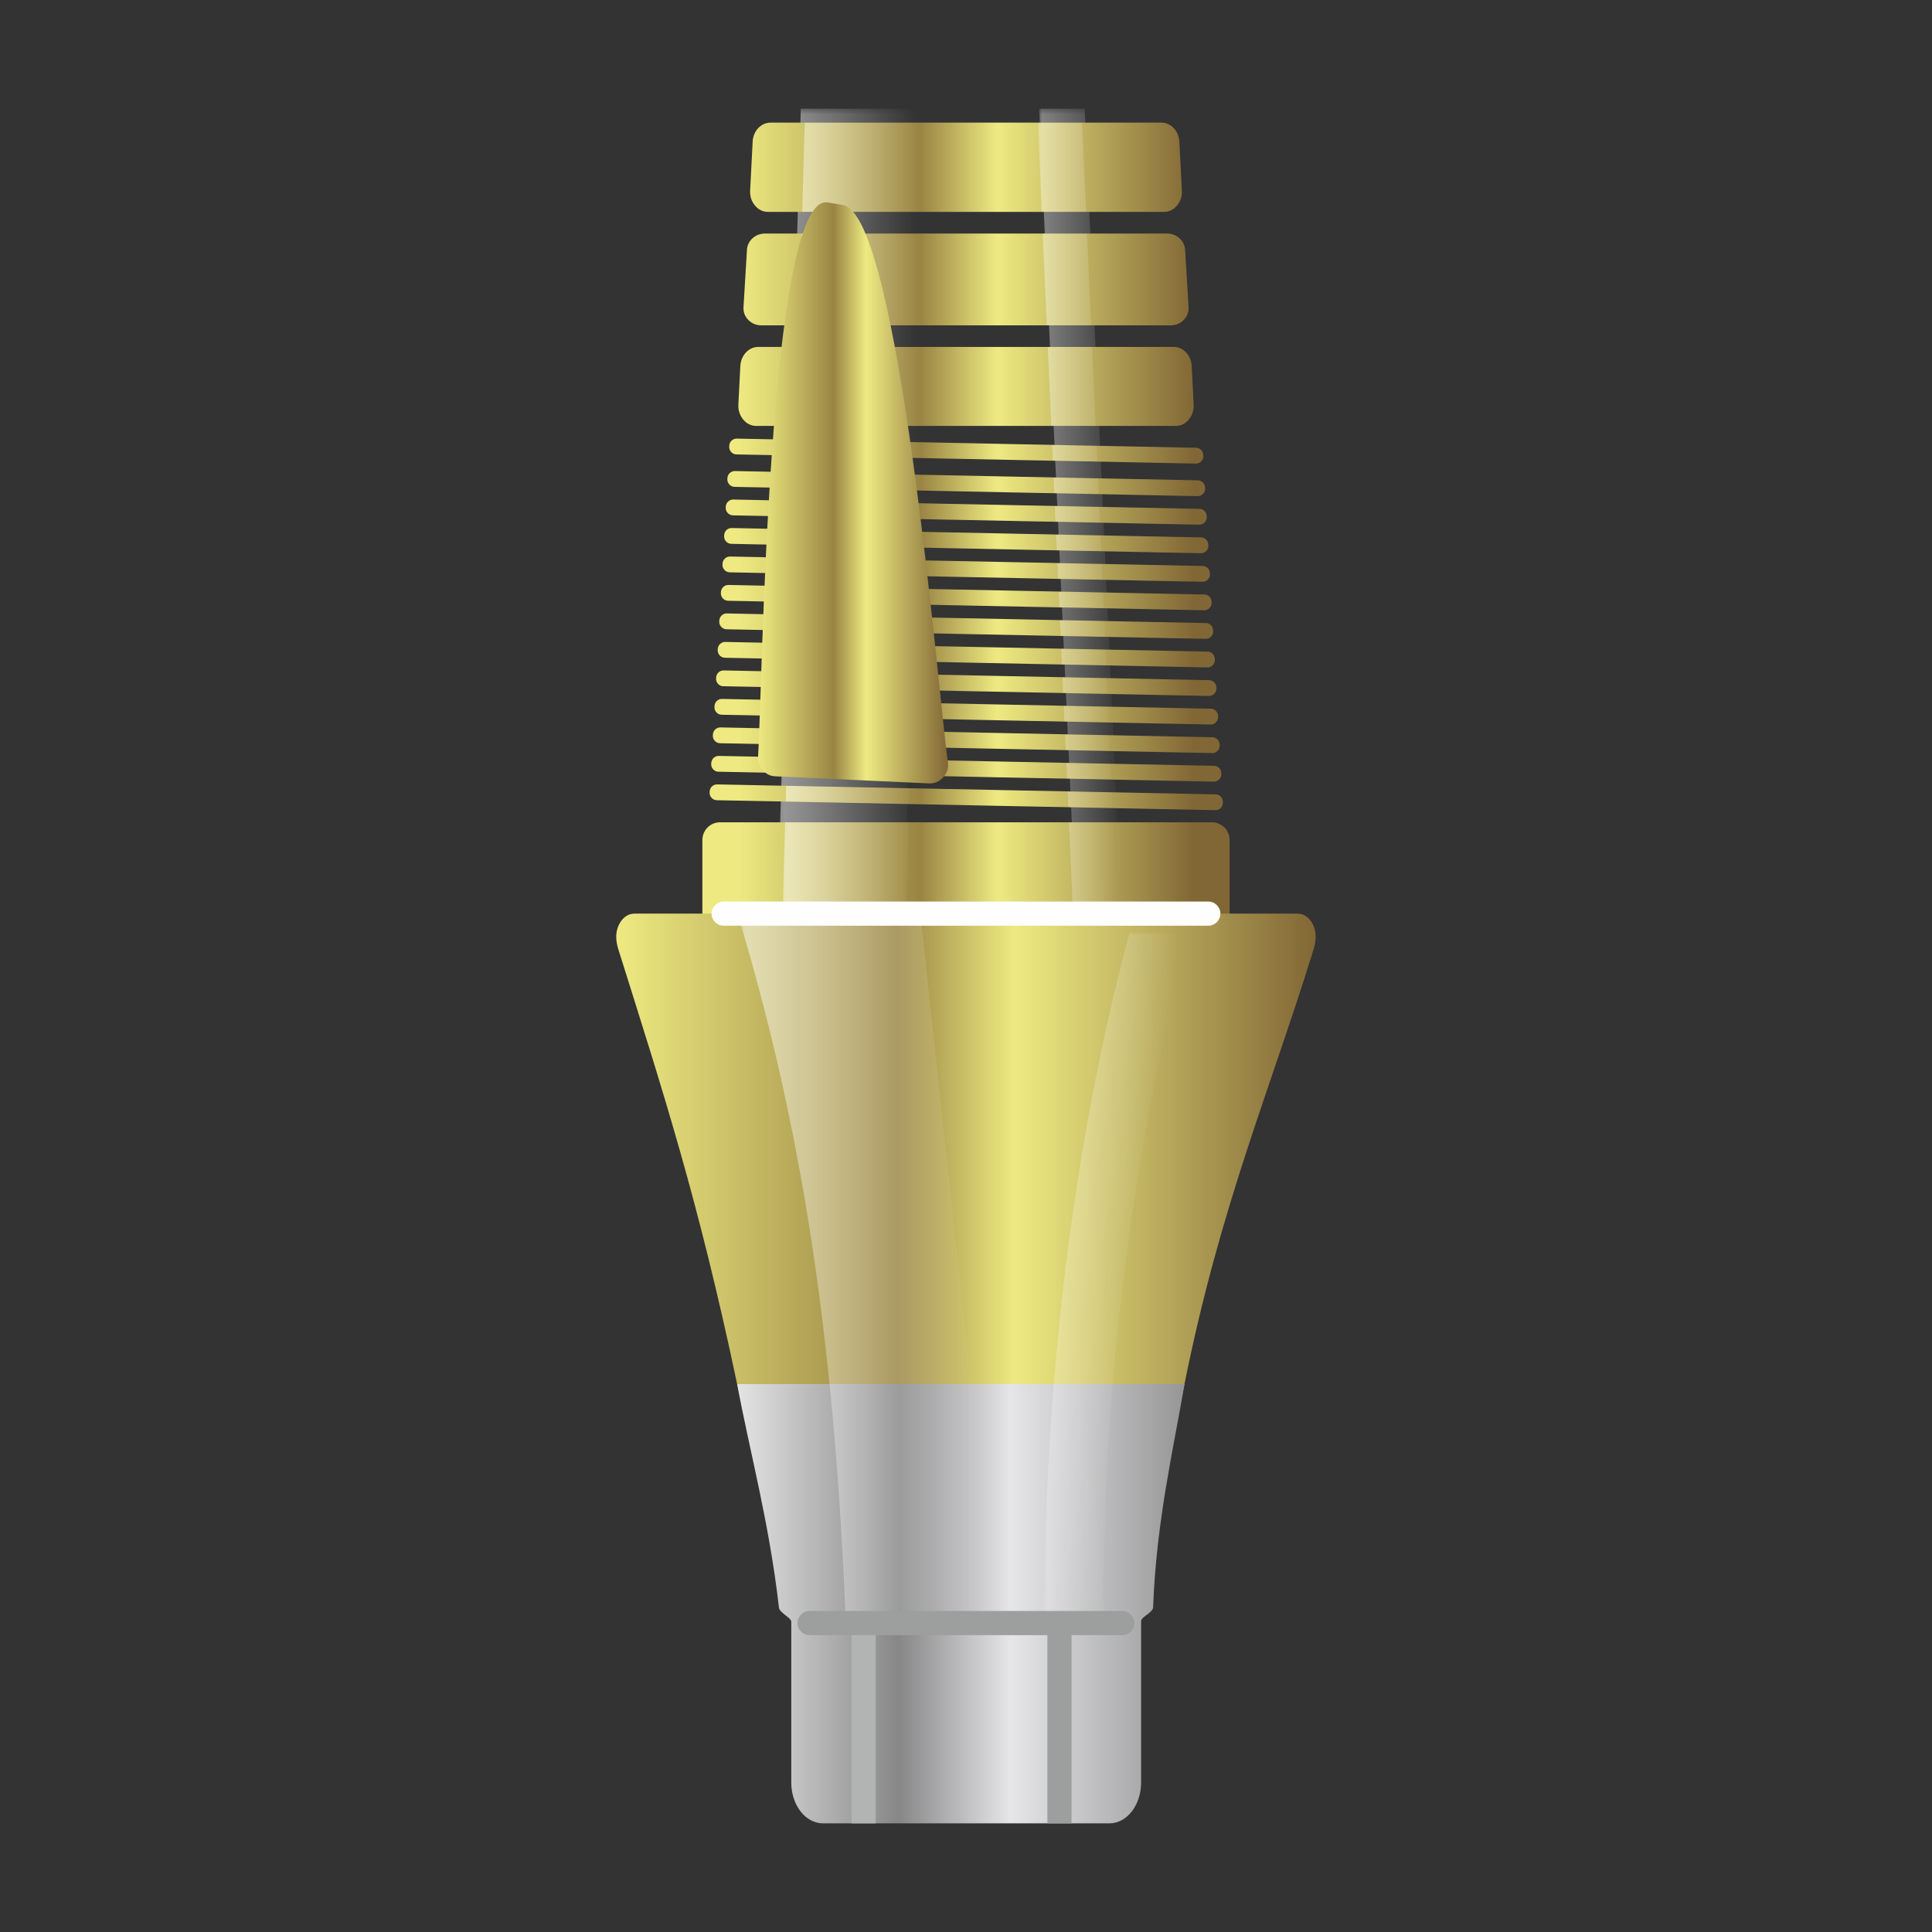
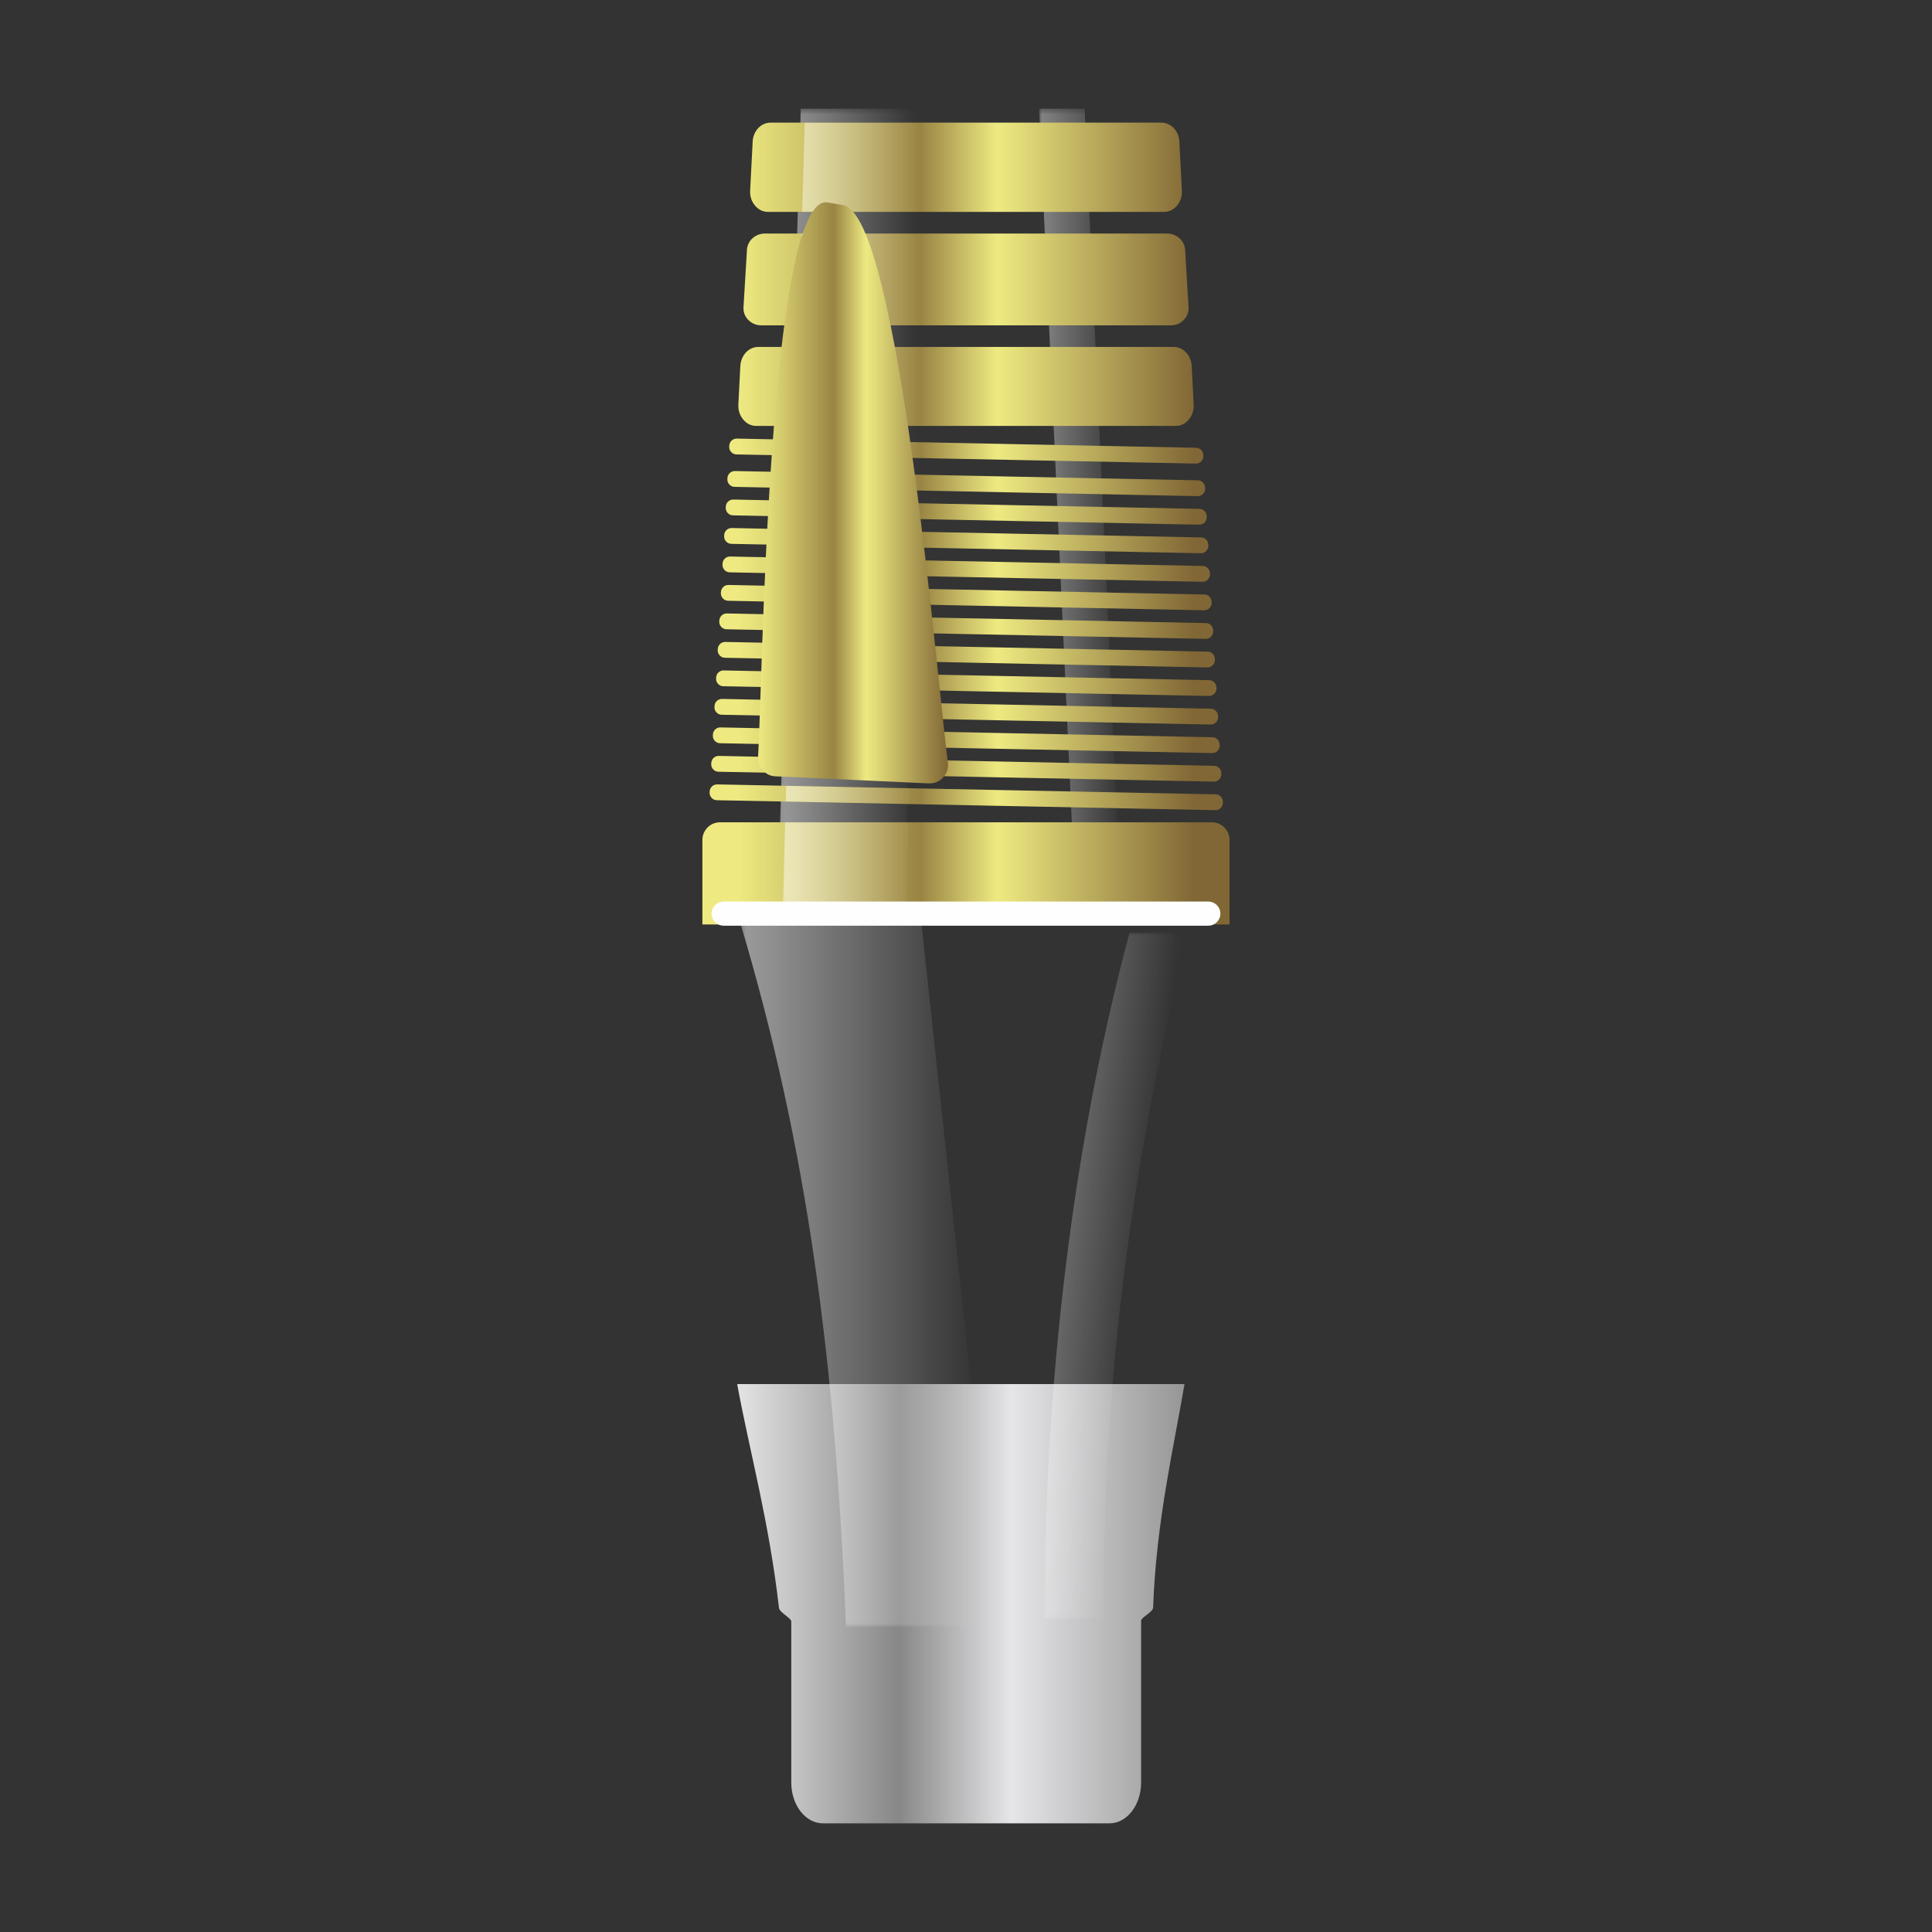
<svg xmlns="http://www.w3.org/2000/svg" xmlns:xlink="http://www.w3.org/1999/xlink" xml:space="preserve" width="80mm" height="80mm" version="1.0" style="shape-rendering:geometricPrecision; text-rendering:geometricPrecision; image-rendering:optimizeQuality; fill-rule:evenodd; clip-rule:evenodd" viewBox="0 0 345.83 345.83">
  <rect x="0" y="0" width="345.83" height="345.83" fill="#333333" stroke="none" />
  <defs>
    <style type="text/css">
   
    .fil0 {fill:none}
    .fil4 {fill:none;fill-rule:nonzero}
    .fil1 {fill:#FEFEFE}
    .fil3 {fill:#FEFEFE}
    .fil10 {fill:#FEFEFE;fill-rule:nonzero}
    .fil8 {fill:#B2B3B3;fill-rule:nonzero}
    .fil9 {fill:#9D9E9E;fill-rule:nonzero}
    .fil11 {fill:#9D9E9E;fill-rule:nonzero}
    .fil2 {fill:url(#id14);fill-rule:nonzero}
    .fil6 {fill:url(#id15);fill-rule:nonzero}
    .fil7 {fill:url(#id16);fill-rule:nonzero}
    .fil5 {fill:url(#id17);fill-rule:nonzero}
   
  </style>
    <mask id="id0">
      <linearGradient id="id1" gradientUnits="userSpaceOnUse" x1="116.3" y1="92.55" x2="163.94" y2="92.55">
        <stop offset="0" style="stop-opacity:1; stop-color:white" />
        <stop offset="1" style="stop-opacity:0; stop-color:white" />
      </linearGradient>
      <rect style="fill:url(#id1)" x="139.15" y="19.45" width="26.85" height="145.2" />
    </mask>
    <mask id="id2">
      <linearGradient id="id3" gradientUnits="userSpaceOnUse" x1="164.28" y1="92.45" x2="200.8" y2="92.44">
        <stop offset="0" style="stop-opacity:1; stop-color:white" />
        <stop offset="1" style="stop-opacity:0; stop-color:white" />
      </linearGradient>
      <rect style="fill:url(#id3)" x="186" y="19.45" width="14.8" height="144.98" />
    </mask>
    <clipPath id="id4" style="clip-rule:nonzero">
-       <path d="M135.71 62.1l74.4 0c1.7,0 3.11,1.5 3.21,3.43l0.35 6.86c0.05,1.04 -0.24,1.95 -0.87,2.71 -0.63,0.76 -1.42,1.14 -2.33,1.14l-75.1 0c-0.92,0 -1.7,-0.39 -2.33,-1.14 -0.63,-0.76 -0.92,-1.67 -0.87,-2.71l0.35 -6.86c0.1,-1.93 1.5,-3.43 3.21,-3.43zm-6.83 85.09l88.06 0c1.73,0 3.15,1.42 3.15,3.15l0 15.14 -94.36 0 0 -15.14c0,-1.73 1.42,-3.15 3.15,-3.15zm85.21 -67.04l-82.21 -1.64c-0.71,-0.01 -1.3,0.54 -1.34,1.26l-0.01 0.16c-0.02,0.38 0.1,0.71 0.35,0.98 0.25,0.28 0.57,0.42 0.94,0.43l82.23 1.64c0.38,0.01 0.71,-0.13 0.98,-0.41 0.26,-0.28 0.39,-0.62 0.37,-1l-0.01 -0.16c-0.04,-0.7 -0.6,-1.25 -1.29,-1.26zm3.51 62.04l-89.23 -1.78c-0.71,-0.01 -1.3,0.54 -1.34,1.26l-0.01 0.16c-0.02,0.38 0.1,0.71 0.35,0.98 0.25,0.28 0.57,0.42 0.94,0.43l89.24 1.78c0.38,0.01 0.71,-0.13 0.98,-0.41 0.26,-0.28 0.39,-0.62 0.37,-1l-0.01 -0.16c-0.04,-0.7 -0.6,-1.25 -1.29,-1.26zm-0.29 -5.11l-88.65 -1.77c-0.71,-0.01 -1.3,0.54 -1.34,1.26l-0.01 0.16c-0.02,0.38 0.1,0.71 0.35,0.98 0.25,0.28 0.57,0.42 0.94,0.43l88.67 1.77c0.38,0.01 0.71,-0.13 0.98,-0.41 0.26,-0.28 0.39,-0.62 0.37,-1l-0.01 -0.16c-0.04,-0.7 -0.6,-1.25 -1.29,-1.26zm-0.29 -5.11l-88.07 -1.76c-0.71,-0.01 -1.3,0.54 -1.34,1.26l-0.01 0.16c-0.02,0.38 0.1,0.71 0.35,0.98 0.25,0.28 0.57,0.42 0.94,0.43l88.09 1.76c0.38,0.01 0.71,-0.13 0.98,-0.41 0.26,-0.28 0.39,-0.62 0.37,-1l-0.01 -0.16c-0.04,-0.7 -0.6,-1.25 -1.29,-1.26zm-0.29 -5.11l-87.49 -1.75c-0.71,-0.01 -1.3,0.54 -1.34,1.26l-0.01 0.16c-0.02,0.38 0.1,0.71 0.35,0.98 0.25,0.28 0.57,0.42 0.94,0.43l87.51 1.75c0.38,0.01 0.71,-0.13 0.98,-0.41 0.26,-0.28 0.39,-0.62 0.37,-1l-0.01 -0.16c-0.04,-0.7 -0.6,-1.25 -1.29,-1.26zm-0.29 -5.11l-86.91 -1.74c-0.71,-0.01 -1.3,0.54 -1.34,1.26l-0.01 0.16c-0.02,0.38 0.1,0.71 0.35,0.98 0.25,0.28 0.57,0.42 0.94,0.43l86.93 1.74c0.38,0.01 0.71,-0.13 0.98,-0.41 0.26,-0.28 0.39,-0.62 0.37,-1l-0.01 -0.16c-0.04,-0.7 -0.6,-1.25 -1.29,-1.26zm-0.29 -5.11l-86.33 -1.73c-0.71,-0.01 -1.3,0.54 -1.34,1.26l-0.01 0.16c-0.02,0.38 0.1,0.71 0.35,0.98 0.25,0.28 0.57,0.42 0.94,0.43l86.35 1.73c0.38,0.01 0.71,-0.13 0.98,-0.41 0.26,-0.28 0.39,-0.62 0.37,-1l-0.01 -0.16c-0.04,-0.7 -0.6,-1.25 -1.29,-1.26zm-0.29 -5.11l-85.76 -1.72c-0.71,-0.01 -1.3,0.54 -1.34,1.26l-0.01 0.16c-0.02,0.38 0.1,0.71 0.35,0.98 0.25,0.28 0.57,0.42 0.94,0.43l85.77 1.72c0.38,0.01 0.71,-0.13 0.98,-0.41 0.26,-0.28 0.39,-0.62 0.37,-1l-0.01 -0.16c-0.04,-0.7 -0.6,-1.25 -1.29,-1.26zm-0.29 -5.11l-85.18 -1.71c-0.71,-0.01 -1.3,0.54 -1.34,1.26l-0.01 0.16c-0.02,0.38 0.1,0.71 0.35,0.98 0.25,0.28 0.57,0.42 0.94,0.43l85.2 1.7c0.38,0.01 0.71,-0.13 0.98,-0.41 0.26,-0.28 0.39,-0.62 0.37,-1l-0.01 -0.16c-0.04,-0.7 -0.6,-1.25 -1.29,-1.26zm-0.29 -5.11l-84.6 -1.69c-0.71,-0.01 -1.3,0.54 -1.34,1.26l-0.01 0.16c-0.02,0.38 0.1,0.71 0.35,0.98 0.25,0.28 0.57,0.42 0.94,0.43l84.62 1.69c0.38,0.01 0.71,-0.13 0.98,-0.41 0.26,-0.28 0.39,-0.62 0.37,-1l-0.01 -0.16c-0.04,-0.7 -0.6,-1.25 -1.29,-1.26zm-0.29 -5.11l-84.02 -1.68c-0.71,-0.01 -1.3,0.54 -1.34,1.26l-0.01 0.16c-0.02,0.38 0.1,0.71 0.35,0.98 0.25,0.28 0.57,0.42 0.94,0.43l84.04 1.68c0.38,0.01 0.71,-0.13 0.98,-0.41 0.26,-0.28 0.39,-0.62 0.37,-1l-0.01 -0.16c-0.04,-0.7 -0.6,-1.25 -1.29,-1.26zm-0.29 -5.11l-83.44 -1.67c-0.71,-0.01 -1.3,0.54 -1.34,1.26l-0.01 0.16c-0.02,0.38 0.1,0.71 0.35,0.98 0.25,0.28 0.57,0.42 0.94,0.43l83.46 1.67c0.38,0.01 0.71,-0.13 0.98,-0.41 0.26,-0.28 0.39,-0.62 0.37,-1l-0.01 -0.16c-0.04,-0.7 -0.6,-1.25 -1.29,-1.26zm-0.29 -5.11l-82.86 -1.66c-0.71,-0.01 -1.3,0.54 -1.34,1.26l-0.01 0.16c-0.02,0.38 0.1,0.71 0.35,0.98 0.25,0.28 0.57,0.42 0.94,0.43l82.88 1.66c0.38,0.01 0.71,-0.13 0.98,-0.41 0.26,-0.28 0.39,-0.62 0.37,-1l-0.01 -0.16c-0.04,-0.7 -0.6,-1.25 -1.29,-1.26zm-76.49 -64.03l69.98 0c1.7,0 3.11,1.49 3.21,3.39l0.45 8.78c0.05,1.03 -0.24,1.93 -0.87,2.68 -0.63,0.75 -1.42,1.13 -2.33,1.13l-70.88 0c-0.92,0 -1.7,-0.38 -2.33,-1.13 -0.63,-0.75 -0.92,-1.65 -0.87,-2.68l0.45 -8.78c0.1,-1.91 1.5,-3.39 3.21,-3.39zm-1.03 19.86l72.04 0c1.7,0 3.11,1.27 3.21,2.9l0.62 10.28c0.05,0.88 -0.24,1.65 -0.87,2.29 -0.63,0.64 -1.42,0.96 -2.33,0.96l-73.27 0c-0.92,0 -1.71,-0.33 -2.33,-0.96 -0.63,-0.64 -0.92,-1.41 -0.87,-2.29l0.62 -10.28c0.1,-1.63 1.5,-2.9 3.2,-2.9z" />
+       <path d="M135.71 62.1l74.4 0c1.7,0 3.11,1.5 3.21,3.43l0.35 6.86c0.05,1.04 -0.24,1.95 -0.87,2.71 -0.63,0.76 -1.42,1.14 -2.33,1.14l-75.1 0c-0.92,0 -1.7,-0.39 -2.33,-1.14 -0.63,-0.76 -0.92,-1.67 -0.87,-2.71l0.35 -6.86c0.1,-1.93 1.5,-3.43 3.21,-3.43zm-6.83 85.09l88.06 0c1.73,0 3.15,1.42 3.15,3.15l0 15.14 -94.36 0 0 -15.14c0,-1.73 1.42,-3.15 3.15,-3.15zm85.21 -67.04l-82.21 -1.64c-0.71,-0.01 -1.3,0.54 -1.34,1.26l-0.01 0.16c-0.02,0.38 0.1,0.71 0.35,0.98 0.25,0.28 0.57,0.42 0.94,0.43l82.23 1.64c0.38,0.01 0.71,-0.13 0.98,-0.41 0.26,-0.28 0.39,-0.62 0.37,-1l-0.01 -0.16c-0.04,-0.7 -0.6,-1.25 -1.29,-1.26zm3.51 62.04l-89.23 -1.78c-0.71,-0.01 -1.3,0.54 -1.34,1.26l-0.01 0.16c-0.02,0.38 0.1,0.71 0.35,0.98 0.25,0.28 0.57,0.42 0.94,0.43l89.24 1.78c0.38,0.01 0.71,-0.13 0.98,-0.41 0.26,-0.28 0.39,-0.62 0.37,-1l-0.01 -0.16c-0.04,-0.7 -0.6,-1.25 -1.29,-1.26zm-0.29 -5.11l-88.65 -1.77c-0.71,-0.01 -1.3,0.54 -1.34,1.26l-0.01 0.16c-0.02,0.38 0.1,0.71 0.35,0.98 0.25,0.28 0.57,0.42 0.94,0.43l88.67 1.77c0.38,0.01 0.71,-0.13 0.98,-0.41 0.26,-0.28 0.39,-0.62 0.37,-1l-0.01 -0.16c-0.04,-0.7 -0.6,-1.25 -1.29,-1.26zm-0.29 -5.11l-88.07 -1.76c-0.71,-0.01 -1.3,0.54 -1.34,1.26l-0.01 0.16c-0.02,0.38 0.1,0.71 0.35,0.98 0.25,0.28 0.57,0.42 0.94,0.43l88.09 1.76c0.38,0.01 0.71,-0.13 0.98,-0.41 0.26,-0.28 0.39,-0.62 0.37,-1l-0.01 -0.16c-0.04,-0.7 -0.6,-1.25 -1.29,-1.26zm-0.29 -5.11l-87.49 -1.75c-0.71,-0.01 -1.3,0.54 -1.34,1.26l-0.01 0.16c-0.02,0.38 0.1,0.71 0.35,0.98 0.25,0.28 0.57,0.42 0.94,0.43l87.51 1.75c0.38,0.01 0.71,-0.13 0.98,-0.41 0.26,-0.28 0.39,-0.62 0.37,-1l-0.01 -0.16c-0.04,-0.7 -0.6,-1.25 -1.29,-1.26zm-0.29 -5.11l-86.91 -1.74c-0.71,-0.01 -1.3,0.54 -1.34,1.26c-0.02,0.38 0.1,0.71 0.35,0.98 0.25,0.28 0.57,0.42 0.94,0.43l86.93 1.74c0.38,0.01 0.71,-0.13 0.98,-0.41 0.26,-0.28 0.39,-0.62 0.37,-1l-0.01 -0.16c-0.04,-0.7 -0.6,-1.25 -1.29,-1.26zm-0.29 -5.11l-86.33 -1.73c-0.71,-0.01 -1.3,0.54 -1.34,1.26l-0.01 0.16c-0.02,0.38 0.1,0.71 0.35,0.98 0.25,0.28 0.57,0.42 0.94,0.43l86.35 1.73c0.38,0.01 0.71,-0.13 0.98,-0.41 0.26,-0.28 0.39,-0.62 0.37,-1l-0.01 -0.16c-0.04,-0.7 -0.6,-1.25 -1.29,-1.26zm-0.29 -5.11l-85.76 -1.72c-0.71,-0.01 -1.3,0.54 -1.34,1.26l-0.01 0.16c-0.02,0.38 0.1,0.71 0.35,0.98 0.25,0.28 0.57,0.42 0.94,0.43l85.77 1.72c0.38,0.01 0.71,-0.13 0.98,-0.41 0.26,-0.28 0.39,-0.62 0.37,-1l-0.01 -0.16c-0.04,-0.7 -0.6,-1.25 -1.29,-1.26zm-0.29 -5.11l-85.18 -1.71c-0.71,-0.01 -1.3,0.54 -1.34,1.26l-0.01 0.16c-0.02,0.38 0.1,0.71 0.35,0.98 0.25,0.28 0.57,0.42 0.94,0.43l85.2 1.7c0.38,0.01 0.71,-0.13 0.98,-0.41 0.26,-0.28 0.39,-0.62 0.37,-1l-0.01 -0.16c-0.04,-0.7 -0.6,-1.25 -1.29,-1.26zm-0.29 -5.11l-84.6 -1.69c-0.71,-0.01 -1.3,0.54 -1.34,1.26l-0.01 0.16c-0.02,0.38 0.1,0.71 0.35,0.98 0.25,0.28 0.57,0.42 0.94,0.43l84.62 1.69c0.38,0.01 0.71,-0.13 0.98,-0.41 0.26,-0.28 0.39,-0.62 0.37,-1l-0.01 -0.16c-0.04,-0.7 -0.6,-1.25 -1.29,-1.26zm-0.29 -5.11l-84.02 -1.68c-0.71,-0.01 -1.3,0.54 -1.34,1.26l-0.01 0.16c-0.02,0.38 0.1,0.71 0.35,0.98 0.25,0.28 0.57,0.42 0.94,0.43l84.04 1.68c0.38,0.01 0.71,-0.13 0.98,-0.41 0.26,-0.28 0.39,-0.62 0.37,-1l-0.01 -0.16c-0.04,-0.7 -0.6,-1.25 -1.29,-1.26zm-0.29 -5.11l-83.44 -1.67c-0.71,-0.01 -1.3,0.54 -1.34,1.26l-0.01 0.16c-0.02,0.38 0.1,0.71 0.35,0.98 0.25,0.28 0.57,0.42 0.94,0.43l83.46 1.67c0.38,0.01 0.71,-0.13 0.98,-0.41 0.26,-0.28 0.39,-0.62 0.37,-1l-0.01 -0.16c-0.04,-0.7 -0.6,-1.25 -1.29,-1.26zm-0.29 -5.11l-82.86 -1.66c-0.71,-0.01 -1.3,0.54 -1.34,1.26l-0.01 0.16c-0.02,0.38 0.1,0.71 0.35,0.98 0.25,0.28 0.57,0.42 0.94,0.43l82.88 1.66c0.38,0.01 0.71,-0.13 0.98,-0.41 0.26,-0.28 0.39,-0.62 0.37,-1l-0.01 -0.16c-0.04,-0.7 -0.6,-1.25 -1.29,-1.26zm-76.49 -64.03l69.98 0c1.7,0 3.11,1.49 3.21,3.39l0.45 8.78c0.05,1.03 -0.24,1.93 -0.87,2.68 -0.63,0.75 -1.42,1.13 -2.33,1.13l-70.88 0c-0.92,0 -1.7,-0.38 -2.33,-1.13 -0.63,-0.75 -0.92,-1.65 -0.87,-2.68l0.45 -8.78c0.1,-1.91 1.5,-3.39 3.21,-3.39zm-1.03 19.86l72.04 0c1.7,0 3.11,1.27 3.21,2.9l0.62 10.28c0.05,0.88 -0.24,1.65 -0.87,2.29 -0.63,0.64 -1.42,0.96 -2.33,0.96l-73.27 0c-0.92,0 -1.71,-0.33 -2.33,-0.96 -0.63,-0.64 -0.92,-1.41 -0.87,-2.29l0.62 -10.28c0.1,-1.63 1.5,-2.9 3.2,-2.9z" />
    </clipPath>
    <mask id="id5">
      <linearGradient id="id6" gradientUnits="userSpaceOnUse" x1="117.8" y1="92.55" x2="164.18" y2="92.55">
        <stop offset="0" style="stop-opacity:1; stop-color:white" />
        <stop offset="1" style="stop-opacity:0; stop-color:white" />
      </linearGradient>
      <rect style="fill:url(#id6)" x="140.05" y="19.45" width="26.14" height="145.2" />
    </mask>
    <mask id="id7">
      <linearGradient id="id8" gradientUnits="userSpaceOnUse" x1="164.51" y1="92.45" x2="200.06" y2="92.44">
        <stop offset="0" style="stop-opacity:1; stop-color:white" />
        <stop offset="1" style="stop-opacity:0; stop-color:white" />
      </linearGradient>
      <rect style="fill:url(#id8)" x="185.65" y="19.45" width="14.41" height="144.98" />
    </mask>
    <clipPath id="id9" style="clip-rule:nonzero">
-       <path d="M206.41 287.74c-0.03,0.82 -1.89,1.61 -2.15,2.3l0 29.05c0,4.01 -2.54,7.29 -5.65,7.29l-51.32 0c-3.11,0 -5.65,-3.28 -5.65,-7.29l0 -28.93c-0.29,-0.73 -2.17,-1.55 -2.21,-2.42 -1.77,-15.52 -5.4,-28.57 -7.47,-39.98l0 -0.01 80.07 0c-1.96,11.54 -5.06,24.6 -5.62,39.98z" />
-     </clipPath>
+       </clipPath>
    <mask id="id10">
      <linearGradient id="id11" gradientUnits="userSpaceOnUse" x1="93.06" y1="227.47" x2="174.96" y2="227.47">
        <stop offset="0" style="stop-opacity:1; stop-color:white" />
        <stop offset="1" style="stop-opacity:0; stop-color:white" />
      </linearGradient>
      <rect style="fill:url(#id11)" x="132.35" y="164.66" width="46.16" height="126.49" />
    </mask>
    <mask id="id12">
      <linearGradient id="id13" gradientUnits="userSpaceOnUse" x1="146.63" y1="231.73" x2="204.22" y2="237.58">
        <stop offset="0" style="stop-opacity:1; stop-color:white" />
        <stop offset="1" style="stop-opacity:0; stop-color:white" />
      </linearGradient>
      <rect style="fill:url(#id13)" x="186.9" y="166.93" width="25.85" height="122.86" />
    </mask>
    <linearGradient id="id14" gradientUnits="userSpaceOnUse" x1="132.15" y1="49.09" x2="213.68" y2="49.09">
      <stop offset="0" style="stop-opacity:1; stop-color:#EEEA81" />
      <stop offset="0.4" style="stop-opacity:1; stop-color:#998443" />
      <stop offset="0.569" style="stop-opacity:1; stop-color:#EEEA81" />
      <stop offset="1" style="stop-opacity:1; stop-color:#816735" />
    </linearGradient>
    <linearGradient id="id15" gradientUnits="userSpaceOnUse" xlink:href="#id14" x1="110.32" y1="228.3" x2="235.51" y2="228.3">
  </linearGradient>
    <linearGradient id="id16" gradientUnits="userSpaceOnUse" x1="131.95" y1="267.87" x2="212.02" y2="267.87">
      <stop offset="0" style="stop-opacity:1; stop-color:#E5E4E5" />
      <stop offset="0.361" style="stop-opacity:1; stop-color:#888788" />
      <stop offset="0.612" style="stop-opacity:1; stop-color:#E6E5E7" />
      <stop offset="1" style="stop-opacity:1; stop-color:#969697" />
    </linearGradient>
    <linearGradient id="id17" gradientUnits="userSpaceOnUse" xlink:href="#id14" x1="135.68" y1="88.22" x2="169.69" y2="88.22">
  </linearGradient>
  </defs>
  <g id="Слой_x0020_1">
    <rect class="fil0" width="345.83" height="345.83" />
    <g id="_2131809030928">
      <polygon class="fil1" style="mask:url(#id0)" points="143.34,19.45 166.01,19.45 161.83,164.66 139.15,164.66 " />
      <polygon class="fil1" style="mask:url(#id2)" points="186,19.45 194.15,19.45 200.8,164.43 192.65,164.43 " />
      <path class="fil2" d="M135.71 62.1l74.4 0c1.7,0 3.11,1.5 3.21,3.43l0.35 6.86c0.05,1.04 -0.24,1.95 -0.87,2.71 -0.63,0.76 -1.42,1.14 -2.33,1.14l-75.1 0c-0.92,0 -1.7,-0.39 -2.33,-1.14 -0.63,-0.76 -0.92,-1.67 -0.87,-2.71l0.35 -6.86c0.1,-1.93 1.5,-3.43 3.21,-3.43zm-6.83 85.09l88.06 0c1.73,0 3.15,1.42 3.15,3.15l0 15.14 -94.36 0 0 -15.14c0,-1.73 1.42,-3.15 3.15,-3.15zm85.21 -67.04l-82.21 -1.64c-0.71,-0.01 -1.3,0.54 -1.34,1.26l-0.01 0.16c-0.02,0.38 0.1,0.71 0.35,0.98 0.25,0.28 0.57,0.42 0.94,0.43l82.23 1.64c0.38,0.01 0.71,-0.13 0.98,-0.41 0.26,-0.28 0.39,-0.62 0.37,-1l-0.01 -0.16c-0.04,-0.7 -0.6,-1.25 -1.29,-1.26zm3.51 62.04l-89.23 -1.78c-0.71,-0.01 -1.3,0.54 -1.34,1.26l-0.01 0.16c-0.02,0.38 0.1,0.71 0.35,0.98 0.25,0.28 0.57,0.42 0.94,0.43l89.24 1.78c0.38,0.01 0.71,-0.13 0.98,-0.41 0.26,-0.28 0.39,-0.62 0.37,-1l-0.01 -0.16c-0.04,-0.7 -0.6,-1.25 -1.29,-1.26zm-0.29 -5.11l-88.65 -1.77c-0.71,-0.01 -1.3,0.54 -1.34,1.26l-0.01 0.16c-0.02,0.38 0.1,0.71 0.35,0.98 0.25,0.28 0.57,0.42 0.94,0.43l88.67 1.77c0.38,0.01 0.71,-0.13 0.98,-0.41 0.26,-0.28 0.39,-0.62 0.37,-1l-0.01 -0.16c-0.04,-0.7 -0.6,-1.25 -1.29,-1.26zm-0.29 -5.11l-88.07 -1.76c-0.71,-0.01 -1.3,0.54 -1.34,1.26l-0.01 0.16c-0.02,0.38 0.1,0.71 0.35,0.98 0.25,0.28 0.57,0.42 0.94,0.43l88.09 1.76c0.38,0.01 0.71,-0.13 0.98,-0.41 0.26,-0.28 0.39,-0.62 0.37,-1l-0.01 -0.16c-0.04,-0.7 -0.6,-1.25 -1.29,-1.26zm-0.29 -5.11l-87.49 -1.75c-0.71,-0.01 -1.3,0.54 -1.34,1.26l-0.01 0.16c-0.02,0.38 0.1,0.71 0.35,0.98 0.25,0.28 0.57,0.42 0.94,0.43l87.51 1.75c0.38,0.01 0.71,-0.13 0.98,-0.41 0.26,-0.28 0.39,-0.62 0.37,-1l-0.01 -0.16c-0.04,-0.7 -0.6,-1.25 -1.29,-1.26zm-0.29 -5.11l-86.91 -1.74c-0.71,-0.01 -1.3,0.54 -1.34,1.26l-0.01 0.16c-0.02,0.38 0.1,0.71 0.35,0.98 0.25,0.28 0.57,0.42 0.94,0.43l86.93 1.74c0.38,0.01 0.71,-0.13 0.98,-0.41 0.26,-0.28 0.39,-0.62 0.37,-1l-0.01 -0.16c-0.04,-0.7 -0.6,-1.25 -1.29,-1.26zm-0.29 -5.11l-86.33 -1.73c-0.71,-0.01 -1.3,0.54 -1.34,1.26l-0.01 0.16c-0.02,0.38 0.1,0.71 0.35,0.98 0.25,0.28 0.57,0.42 0.94,0.43l86.35 1.73c0.38,0.01 0.71,-0.13 0.98,-0.41 0.26,-0.28 0.39,-0.62 0.37,-1l-0.01 -0.16c-0.04,-0.7 -0.6,-1.25 -1.29,-1.26zm-0.29 -5.11l-85.76 -1.72c-0.71,-0.01 -1.3,0.54 -1.34,1.26l-0.01 0.16c-0.02,0.38 0.1,0.71 0.35,0.98 0.25,0.28 0.57,0.42 0.94,0.43l85.77 1.72c0.38,0.01 0.71,-0.13 0.98,-0.41 0.26,-0.28 0.39,-0.62 0.37,-1l-0.01 -0.16c-0.04,-0.7 -0.6,-1.25 -1.29,-1.26zm-0.29 -5.11l-85.18 -1.71c-0.71,-0.01 -1.3,0.54 -1.34,1.26l-0.01 0.16c-0.02,0.38 0.1,0.71 0.35,0.98 0.25,0.28 0.57,0.42 0.94,0.43l85.2 1.7c0.38,0.01 0.71,-0.13 0.98,-0.41 0.26,-0.28 0.39,-0.62 0.37,-1l-0.01 -0.16c-0.04,-0.7 -0.6,-1.25 -1.29,-1.26zm-0.29 -5.11l-84.6 -1.69c-0.71,-0.01 -1.3,0.54 -1.34,1.26l-0.01 0.16c-0.02,0.38 0.1,0.71 0.35,0.98 0.25,0.28 0.57,0.42 0.94,0.43l84.62 1.69c0.38,0.01 0.71,-0.13 0.98,-0.41 0.26,-0.28 0.39,-0.62 0.37,-1l-0.01 -0.16c-0.04,-0.7 -0.6,-1.25 -1.29,-1.26zm-0.29 -5.11l-84.02 -1.68c-0.71,-0.01 -1.3,0.54 -1.34,1.26l-0.01 0.16c-0.02,0.38 0.1,0.71 0.35,0.98 0.25,0.28 0.57,0.42 0.94,0.43l84.04 1.68c0.38,0.01 0.71,-0.13 0.98,-0.41 0.26,-0.28 0.39,-0.62 0.37,-1l-0.01 -0.16c-0.04,-0.7 -0.6,-1.25 -1.29,-1.26zm-0.29 -5.11l-83.44 -1.67c-0.71,-0.01 -1.3,0.54 -1.34,1.26l-0.01 0.16c-0.02,0.38 0.1,0.71 0.35,0.98 0.25,0.28 0.57,0.42 0.94,0.43l83.46 1.67c0.38,0.01 0.71,-0.13 0.98,-0.41 0.26,-0.28 0.39,-0.62 0.37,-1l-0.01 -0.16c-0.04,-0.7 -0.6,-1.25 -1.29,-1.26zm-0.29 -5.11l-82.86 -1.66c-0.71,-0.01 -1.3,0.54 -1.34,1.26l-0.01 0.16c-0.02,0.38 0.1,0.71 0.35,0.98 0.25,0.28 0.57,0.42 0.94,0.43l82.88 1.66c0.38,0.01 0.71,-0.13 0.98,-0.41 0.26,-0.28 0.39,-0.62 0.37,-1l-0.01 -0.16c-0.04,-0.7 -0.6,-1.25 -1.29,-1.26zm-76.49 -64.03l69.98 0c1.7,0 3.11,1.49 3.21,3.39l0.45 8.78c0.05,1.03 -0.24,1.93 -0.87,2.68 -0.63,0.75 -1.42,1.13 -2.33,1.13l-70.88 0c-0.92,0 -1.7,-0.38 -2.33,-1.13 -0.63,-0.75 -0.92,-1.65 -0.87,-2.68l0.45 -8.78c0.1,-1.91 1.5,-3.39 3.21,-3.39zm-1.03 19.86l72.04 0c1.7,0 3.11,1.27 3.21,2.9l0.62 10.28c0.05,0.88 -0.24,1.65 -0.87,2.29 -0.63,0.64 -1.42,0.96 -2.33,0.96l-73.27 0c-0.92,0 -1.71,-0.33 -2.33,-0.96 -0.63,-0.64 -0.92,-1.41 -0.87,-2.29l0.62 -10.28c0.1,-1.63 1.5,-2.9 3.2,-2.9z" />
      <g style="clip-path:url(#id4)">
        <g>
          <g>
            <polygon id="_1" class="fil3" style="mask:url(#id5)" points="144.12,19.45 166.19,19.45 162.12,164.66 140.05,164.66 " />
-             <polygon class="fil3" style="mask:url(#id7)" points="185.65,19.45 193.59,19.45 200.06,164.43 192.12,164.43 " />
          </g>
        </g>
      </g>
      <path class="fil4" d="M135.71 62.1l74.4 0c1.7,0 3.11,1.5 3.21,3.43l0.35 6.86c0.05,1.04 -0.24,1.95 -0.87,2.71 -0.63,0.76 -1.42,1.14 -2.33,1.14l-75.1 0c-0.92,0 -1.7,-0.39 -2.33,-1.14 -0.63,-0.76 -0.92,-1.67 -0.87,-2.71l0.35 -6.86c0.1,-1.93 1.5,-3.43 3.21,-3.43zm-6.83 85.09l88.06 0c1.73,0 3.15,1.42 3.15,3.15l0 15.14 -94.36 0 0 -15.14c0,-1.73 1.42,-3.15 3.15,-3.15zm85.21 -67.04l-82.21 -1.64c-0.71,-0.01 -1.3,0.54 -1.34,1.26l-0.01 0.16c-0.02,0.38 0.1,0.71 0.35,0.98 0.25,0.28 0.57,0.42 0.94,0.43l82.23 1.64c0.38,0.01 0.71,-0.13 0.98,-0.41 0.26,-0.28 0.39,-0.62 0.37,-1l-0.01 -0.16c-0.04,-0.7 -0.6,-1.25 -1.29,-1.26zm3.51 62.04l-89.23 -1.78c-0.71,-0.01 -1.3,0.54 -1.34,1.26l-0.01 0.16c-0.02,0.38 0.1,0.71 0.35,0.98 0.25,0.28 0.57,0.42 0.94,0.43l89.24 1.78c0.38,0.01 0.71,-0.13 0.98,-0.41 0.26,-0.28 0.39,-0.62 0.37,-1l-0.01 -0.16c-0.04,-0.7 -0.6,-1.25 -1.29,-1.26zm-0.29 -5.11l-88.65 -1.77c-0.71,-0.01 -1.3,0.54 -1.34,1.26l-0.01 0.16c-0.02,0.38 0.1,0.71 0.35,0.98 0.25,0.28 0.57,0.42 0.94,0.43l88.67 1.77c0.38,0.01 0.71,-0.13 0.98,-0.41 0.26,-0.28 0.39,-0.62 0.37,-1l-0.01 -0.16c-0.04,-0.7 -0.6,-1.25 -1.29,-1.26zm-0.29 -5.11l-88.07 -1.76c-0.71,-0.01 -1.3,0.54 -1.34,1.26l-0.01 0.16c-0.02,0.38 0.1,0.71 0.35,0.98 0.25,0.28 0.57,0.42 0.94,0.43l88.09 1.76c0.38,0.01 0.71,-0.13 0.98,-0.41 0.26,-0.28 0.39,-0.62 0.37,-1l-0.01 -0.16c-0.04,-0.7 -0.6,-1.25 -1.29,-1.26zm-0.29 -5.11l-87.49 -1.75c-0.71,-0.01 -1.3,0.54 -1.34,1.26l-0.01 0.16c-0.02,0.38 0.1,0.71 0.35,0.98 0.25,0.28 0.57,0.42 0.94,0.43l87.51 1.75c0.38,0.01 0.71,-0.13 0.98,-0.41 0.26,-0.28 0.39,-0.62 0.37,-1l-0.01 -0.16c-0.04,-0.7 -0.6,-1.25 -1.29,-1.26zm-0.29 -5.11l-86.91 -1.74c-0.71,-0.01 -1.3,0.54 -1.34,1.26l-0.01 0.16c-0.02,0.38 0.1,0.71 0.35,0.98 0.25,0.28 0.57,0.42 0.94,0.43l86.93 1.74c0.38,0.01 0.71,-0.13 0.98,-0.41 0.26,-0.28 0.39,-0.62 0.37,-1l-0.01 -0.16c-0.04,-0.7 -0.6,-1.25 -1.29,-1.26zm-0.29 -5.11l-86.33 -1.73c-0.71,-0.01 -1.3,0.54 -1.34,1.26l-0.01 0.16c-0.02,0.38 0.1,0.71 0.35,0.98 0.25,0.28 0.57,0.42 0.94,0.43l86.35 1.73c0.38,0.01 0.71,-0.13 0.98,-0.41 0.26,-0.28 0.39,-0.62 0.37,-1l-0.01 -0.16c-0.04,-0.7 -0.6,-1.25 -1.29,-1.26zm-0.29 -5.11l-85.76 -1.72c-0.71,-0.01 -1.3,0.54 -1.34,1.26l-0.01 0.16c-0.02,0.38 0.1,0.71 0.35,0.98 0.25,0.28 0.57,0.42 0.94,0.43l85.77 1.72c0.38,0.01 0.71,-0.13 0.98,-0.41 0.26,-0.28 0.39,-0.62 0.37,-1l-0.01 -0.16c-0.04,-0.7 -0.6,-1.25 -1.29,-1.26zm-0.29 -5.11l-85.18 -1.71c-0.71,-0.01 -1.3,0.54 -1.34,1.26l-0.01 0.16c-0.02,0.38 0.1,0.71 0.35,0.98 0.25,0.28 0.57,0.42 0.94,0.43l85.2 1.7c0.38,0.01 0.71,-0.13 0.98,-0.41 0.26,-0.28 0.39,-0.62 0.37,-1l-0.01 -0.16c-0.04,-0.7 -0.6,-1.25 -1.29,-1.26zm-0.29 -5.11l-84.6 -1.69c-0.71,-0.01 -1.3,0.54 -1.34,1.26l-0.01 0.16c-0.02,0.38 0.1,0.71 0.35,0.98 0.25,0.28 0.57,0.42 0.94,0.43l84.62 1.69c0.38,0.01 0.71,-0.13 0.98,-0.41 0.26,-0.28 0.39,-0.62 0.37,-1l-0.01 -0.16c-0.04,-0.7 -0.6,-1.25 -1.29,-1.26zm-0.29 -5.11l-84.02 -1.68c-0.71,-0.01 -1.3,0.54 -1.34,1.26l-0.01 0.16c-0.02,0.38 0.1,0.71 0.35,0.98 0.25,0.28 0.57,0.42 0.94,0.43l84.04 1.68c0.38,0.01 0.71,-0.13 0.98,-0.41 0.26,-0.28 0.39,-0.62 0.37,-1l-0.01 -0.16c-0.04,-0.7 -0.6,-1.25 -1.29,-1.26zm-0.29 -5.11l-83.44 -1.67c-0.71,-0.01 -1.3,0.54 -1.34,1.26l-0.01 0.16c-0.02,0.38 0.1,0.71 0.35,0.98 0.25,0.28 0.57,0.42 0.94,0.43l83.46 1.67c0.38,0.01 0.71,-0.13 0.98,-0.41 0.26,-0.28 0.39,-0.62 0.37,-1l-0.01 -0.16c-0.04,-0.7 -0.6,-1.25 -1.29,-1.26zm-0.29 -5.11l-82.86 -1.66c-0.71,-0.01 -1.3,0.54 -1.34,1.26l-0.01 0.16c-0.02,0.38 0.1,0.71 0.35,0.98 0.25,0.28 0.57,0.42 0.94,0.43l82.88 1.66c0.38,0.01 0.71,-0.13 0.98,-0.41 0.26,-0.28 0.39,-0.62 0.37,-1l-0.01 -0.16c-0.04,-0.7 -0.6,-1.25 -1.29,-1.26zm-76.49 -64.03l69.98 0c1.7,0 3.11,1.49 3.21,3.39l0.45 8.78c0.05,1.03 -0.24,1.93 -0.87,2.68 -0.63,0.75 -1.42,1.13 -2.33,1.13l-70.88 0c-0.92,0 -1.7,-0.38 -2.33,-1.13 -0.63,-0.75 -0.92,-1.65 -0.87,-2.68l0.45 -8.78c0.1,-1.91 1.5,-3.39 3.21,-3.39zm-1.03 19.86l72.04 0c1.7,0 3.11,1.27 3.21,2.9l0.62 10.28c0.05,0.88 -0.24,1.65 -0.87,2.29 -0.63,0.64 -1.42,0.96 -2.33,0.96l-73.27 0c-0.92,0 -1.71,-0.33 -2.33,-0.96 -0.63,-0.64 -0.92,-1.41 -0.87,-2.29l0.62 -10.28c0.1,-1.63 1.5,-2.9 3.2,-2.9z" />
      <path class="fil5" d="M166.3 140.23l-27.52 -1.27c-0.91,-0.04 -1.67,-0.42 -2.27,-1.13 -0.6,-0.71 -0.88,-1.54 -0.81,-2.48 0.72,-10.37 1.71,-100.93 12.44,-99.11l2.77 0.47c10.11,1.72 16.99,87 18.77,99.86 0.14,0.99 -0.22,1.89 -0.89,2.62 -0.67,0.72 -1.51,1.08 -2.48,1.03z" />
-       <path class="fil6" d="M204.71 287.74c-0.11,2.92 -1.84,5.32 -4.08,5.32l-55.43 0c-2.24,0 -3.93,-2.4 -4.08,-5.32 -1.77,-15.55 -6.76,-28.56 -9.17,-39.98 -7,-33.2 -13.3,-52.47 -21.26,-77.81 -0.45,-1.43 -0.58,-2.92 0.03,-4.28 0.61,-1.35 1.64,-2.13 2.85,-2.13l118.68 0c1.2,0 2.24,0.77 2.85,2.13 0.61,1.35 0.47,2.84 0.03,4.28 -7.8,25.23 -16.66,45.74 -23.11,77.81 -2.34,11.61 -6.75,24.47 -7.31,39.98z" />
      <path class="fil7" d="M206.41 287.74c-0.03,0.82 -1.89,1.61 -2.15,2.3l0 29.05c0,4.01 -2.54,7.29 -5.65,7.29l-51.32 0c-3.11,0 -5.65,-3.28 -5.65,-7.29l0 -28.93c-0.29,-0.73 -2.17,-1.55 -2.21,-2.42 -1.77,-15.52 -5.4,-28.57 -7.47,-39.98l0 -0.01 80.07 0c-1.96,11.54 -5.06,24.6 -5.62,39.98z" />
      <g style="clip-path:url(#id9)">
        <g>
          <g>
            <path id="_1_17" class="fil8" d="M156.75 326.38c0,1.19 -0.97,2.16 -2.16,2.16 -1.19,0 -2.16,-0.97 -2.16,-2.16l4.32 0zm0 -33.94l0 33.94 -4.32 0 0 -33.94 4.32 0zm-4.32 0c0,-1.19 0.97,-2.16 2.16,-2.16 1.19,0 2.16,0.97 2.16,2.16l-4.32 0z" />
          </g>
          <g>
            <path class="fil9" d="M191.81 326.38c0,1.19 -0.97,2.16 -2.16,2.16 -1.19,0 -2.16,-0.97 -2.16,-2.16l4.32 0zm0 -33.94l0 33.94 -4.32 0 0 -33.94 4.32 0zm-4.32 0c0,-1.19 0.97,-2.16 2.16,-2.16 1.19,0 2.16,0.97 2.16,2.16l-4.32 0z" />
          </g>
        </g>
      </g>
      <path class="fil4" d="M206.41 287.74c-0.03,0.82 -1.89,1.61 -2.15,2.3l0 29.05c0,4.01 -2.54,7.29 -5.65,7.29l-51.32 0c-3.11,0 -5.65,-3.28 -5.65,-7.29l0 -28.93c-0.29,-0.73 -2.17,-1.55 -2.21,-2.42 -1.77,-15.52 -5.4,-28.57 -7.47,-39.98l0 -0.01 80.07 0c-1.96,11.54 -5.06,24.6 -5.62,39.98z" />
      <path class="fil3" style="mask:url(#id10)" d="M151.44 291.15l27.07 0 -13.64 -126.49c-10.84,0 -21.68,0 -32.52,0 12.35,41.03 17.2,80.06 19.09,126.49z" />
      <path class="fil3" style="mask:url(#id12)" d="M186.9 289.79c3.52,0 7.03,0 10.55,0 0.11,-44.95 5.21,-81.91 15.3,-122.86 -3.52,0 -7.03,0 -10.55,0 -10.39,38.69 -15.19,81.41 -15.3,122.86z" />
      <g>
        <path class="fil10" d="M129.53 165.7c-1.19,0 -2.16,-0.97 -2.16,-2.16 0,-1.19 0.97,-2.16 2.16,-2.16l0 4.32zm86.76 0l-86.76 0 0 -4.32 86.76 0 0 4.32zm0 -4.32c1.19,0 2.16,0.97 2.16,2.16 0,1.19 -0.97,2.16 -2.16,2.16l0 -4.32z" />
      </g>
      <g>
-         <path class="fil11" d="M144.91 292.69c-1.19,0 -2.16,-0.97 -2.16,-2.16 0,-1.19 0.97,-2.16 2.16,-2.16l0 4.32zm56.01 0l-56.01 0 0 -4.32 56.01 0 0 4.32zm0 -4.32c1.19,0 2.16,0.97 2.16,2.16 0,1.19 -0.97,2.16 -2.16,2.16l0 -4.32z" />
-       </g>
+         </g>
    </g>
  </g>
</svg>